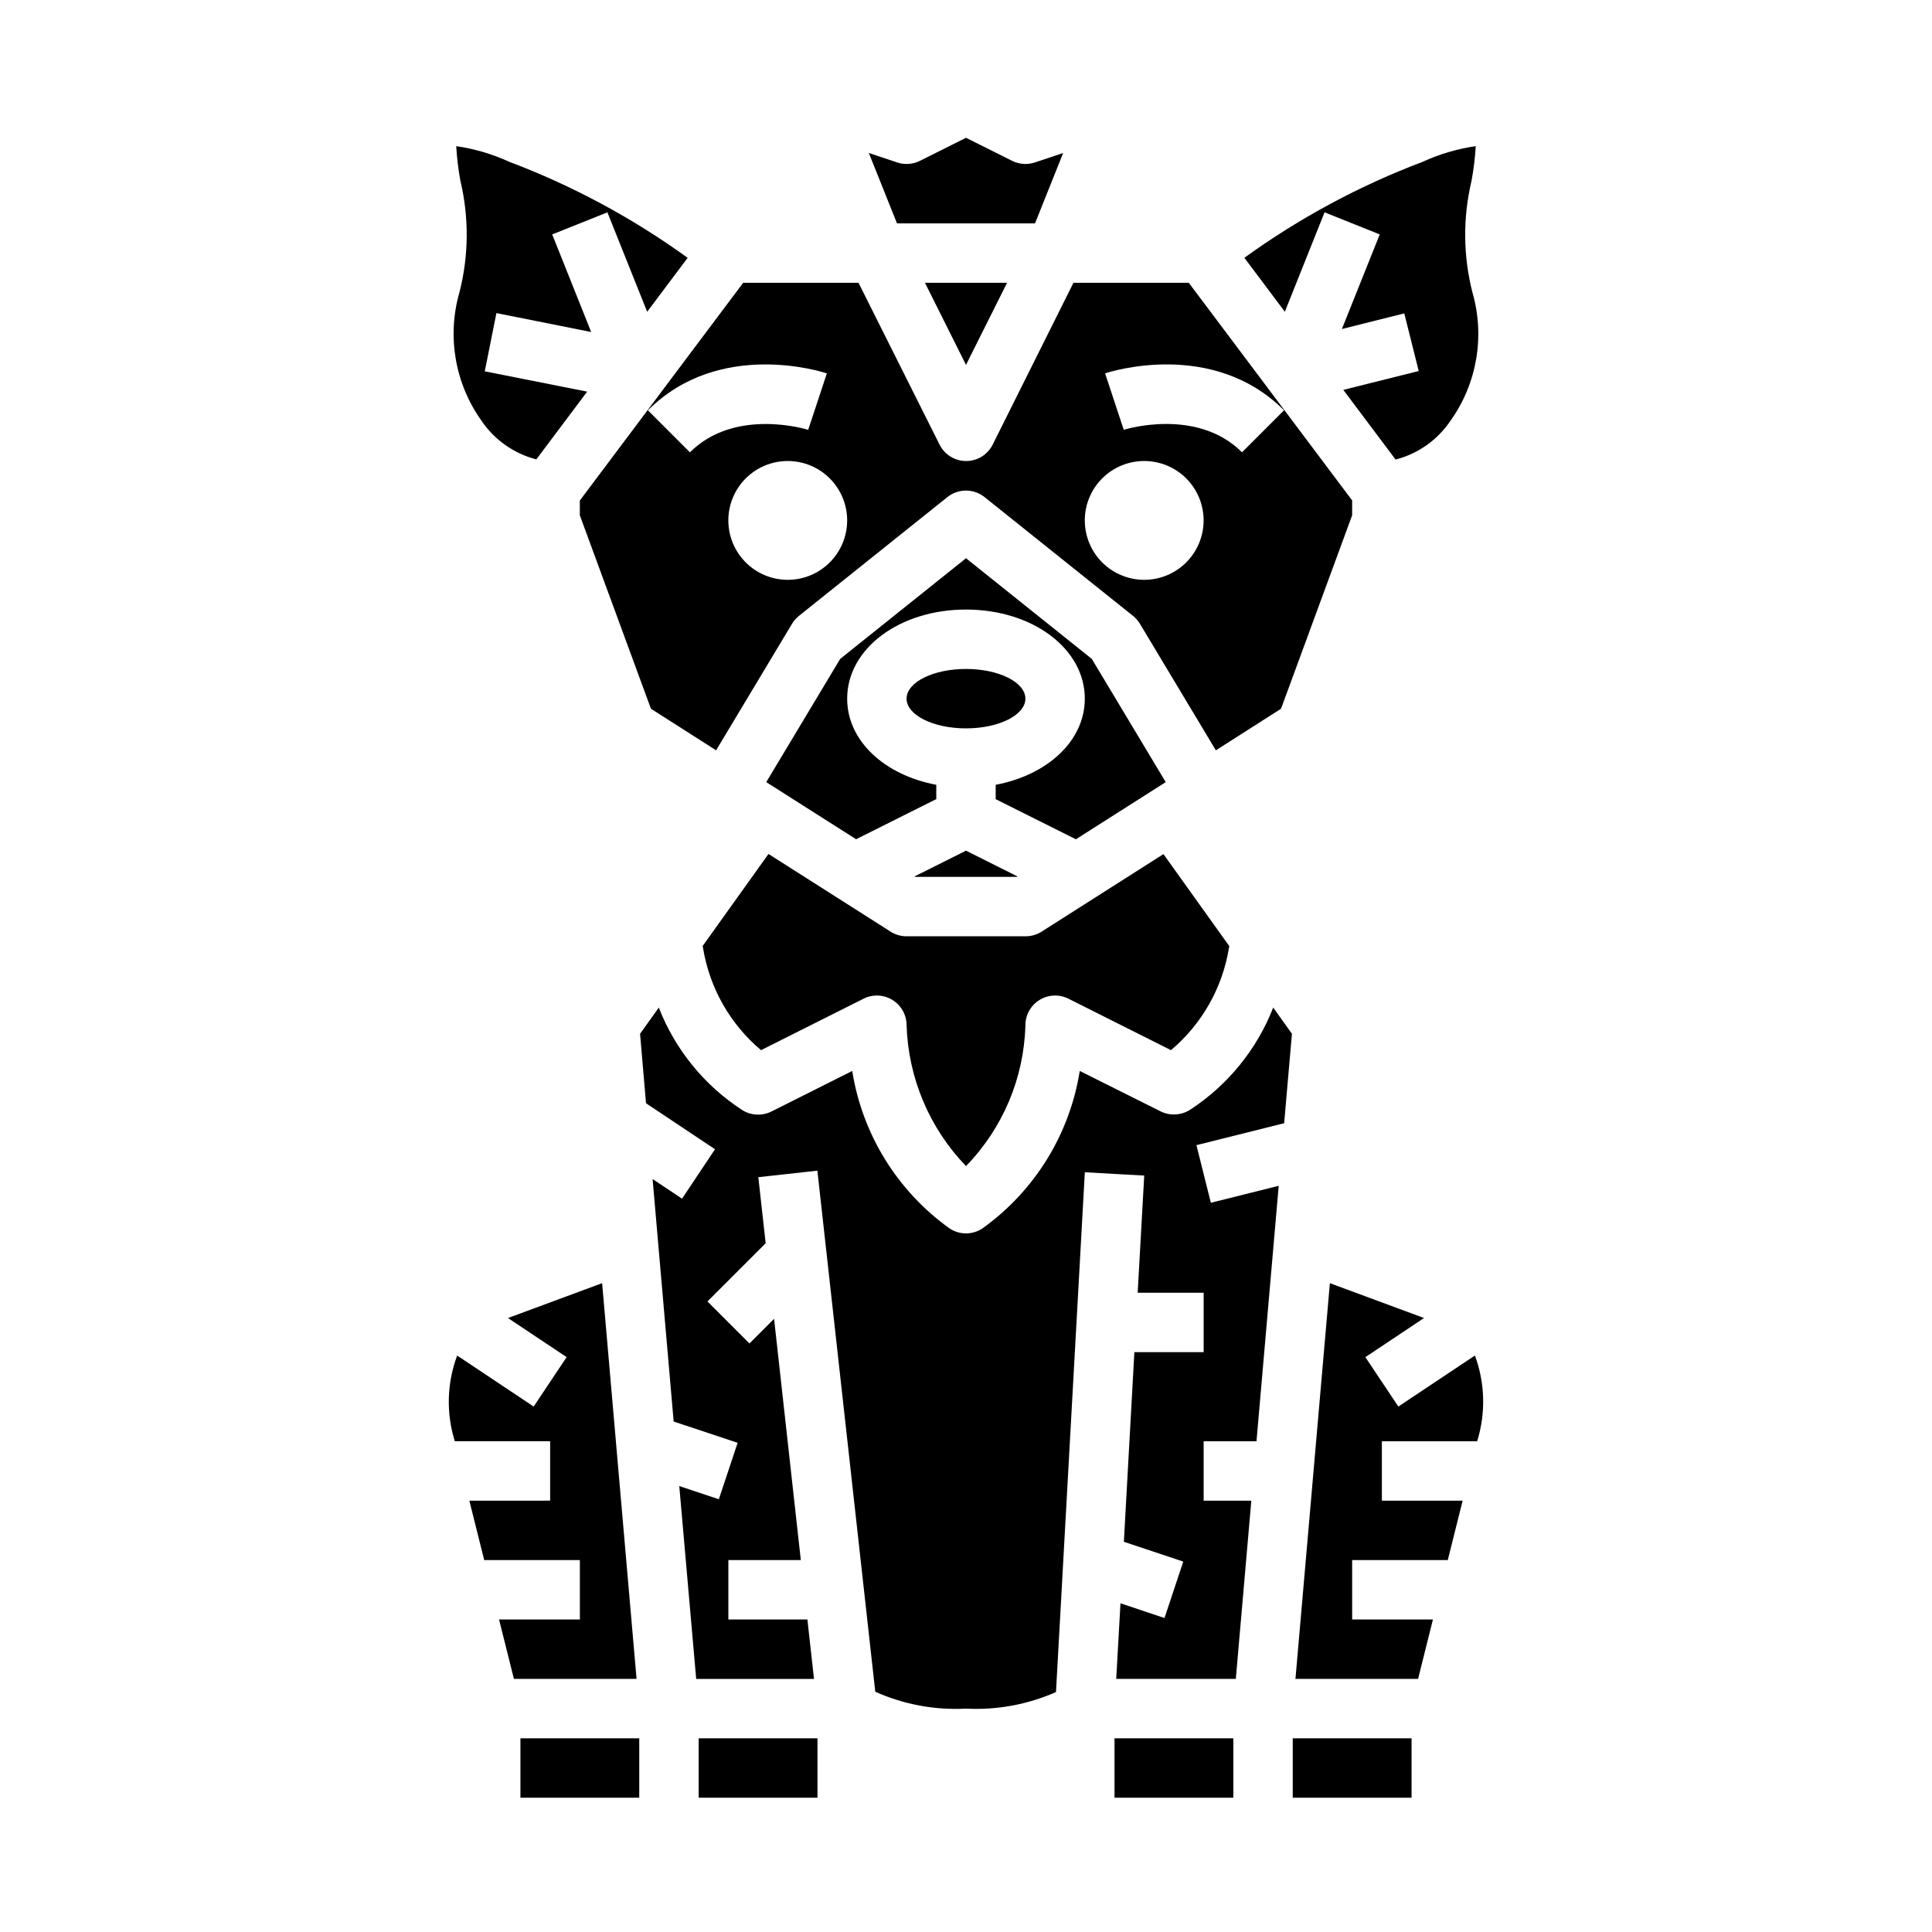
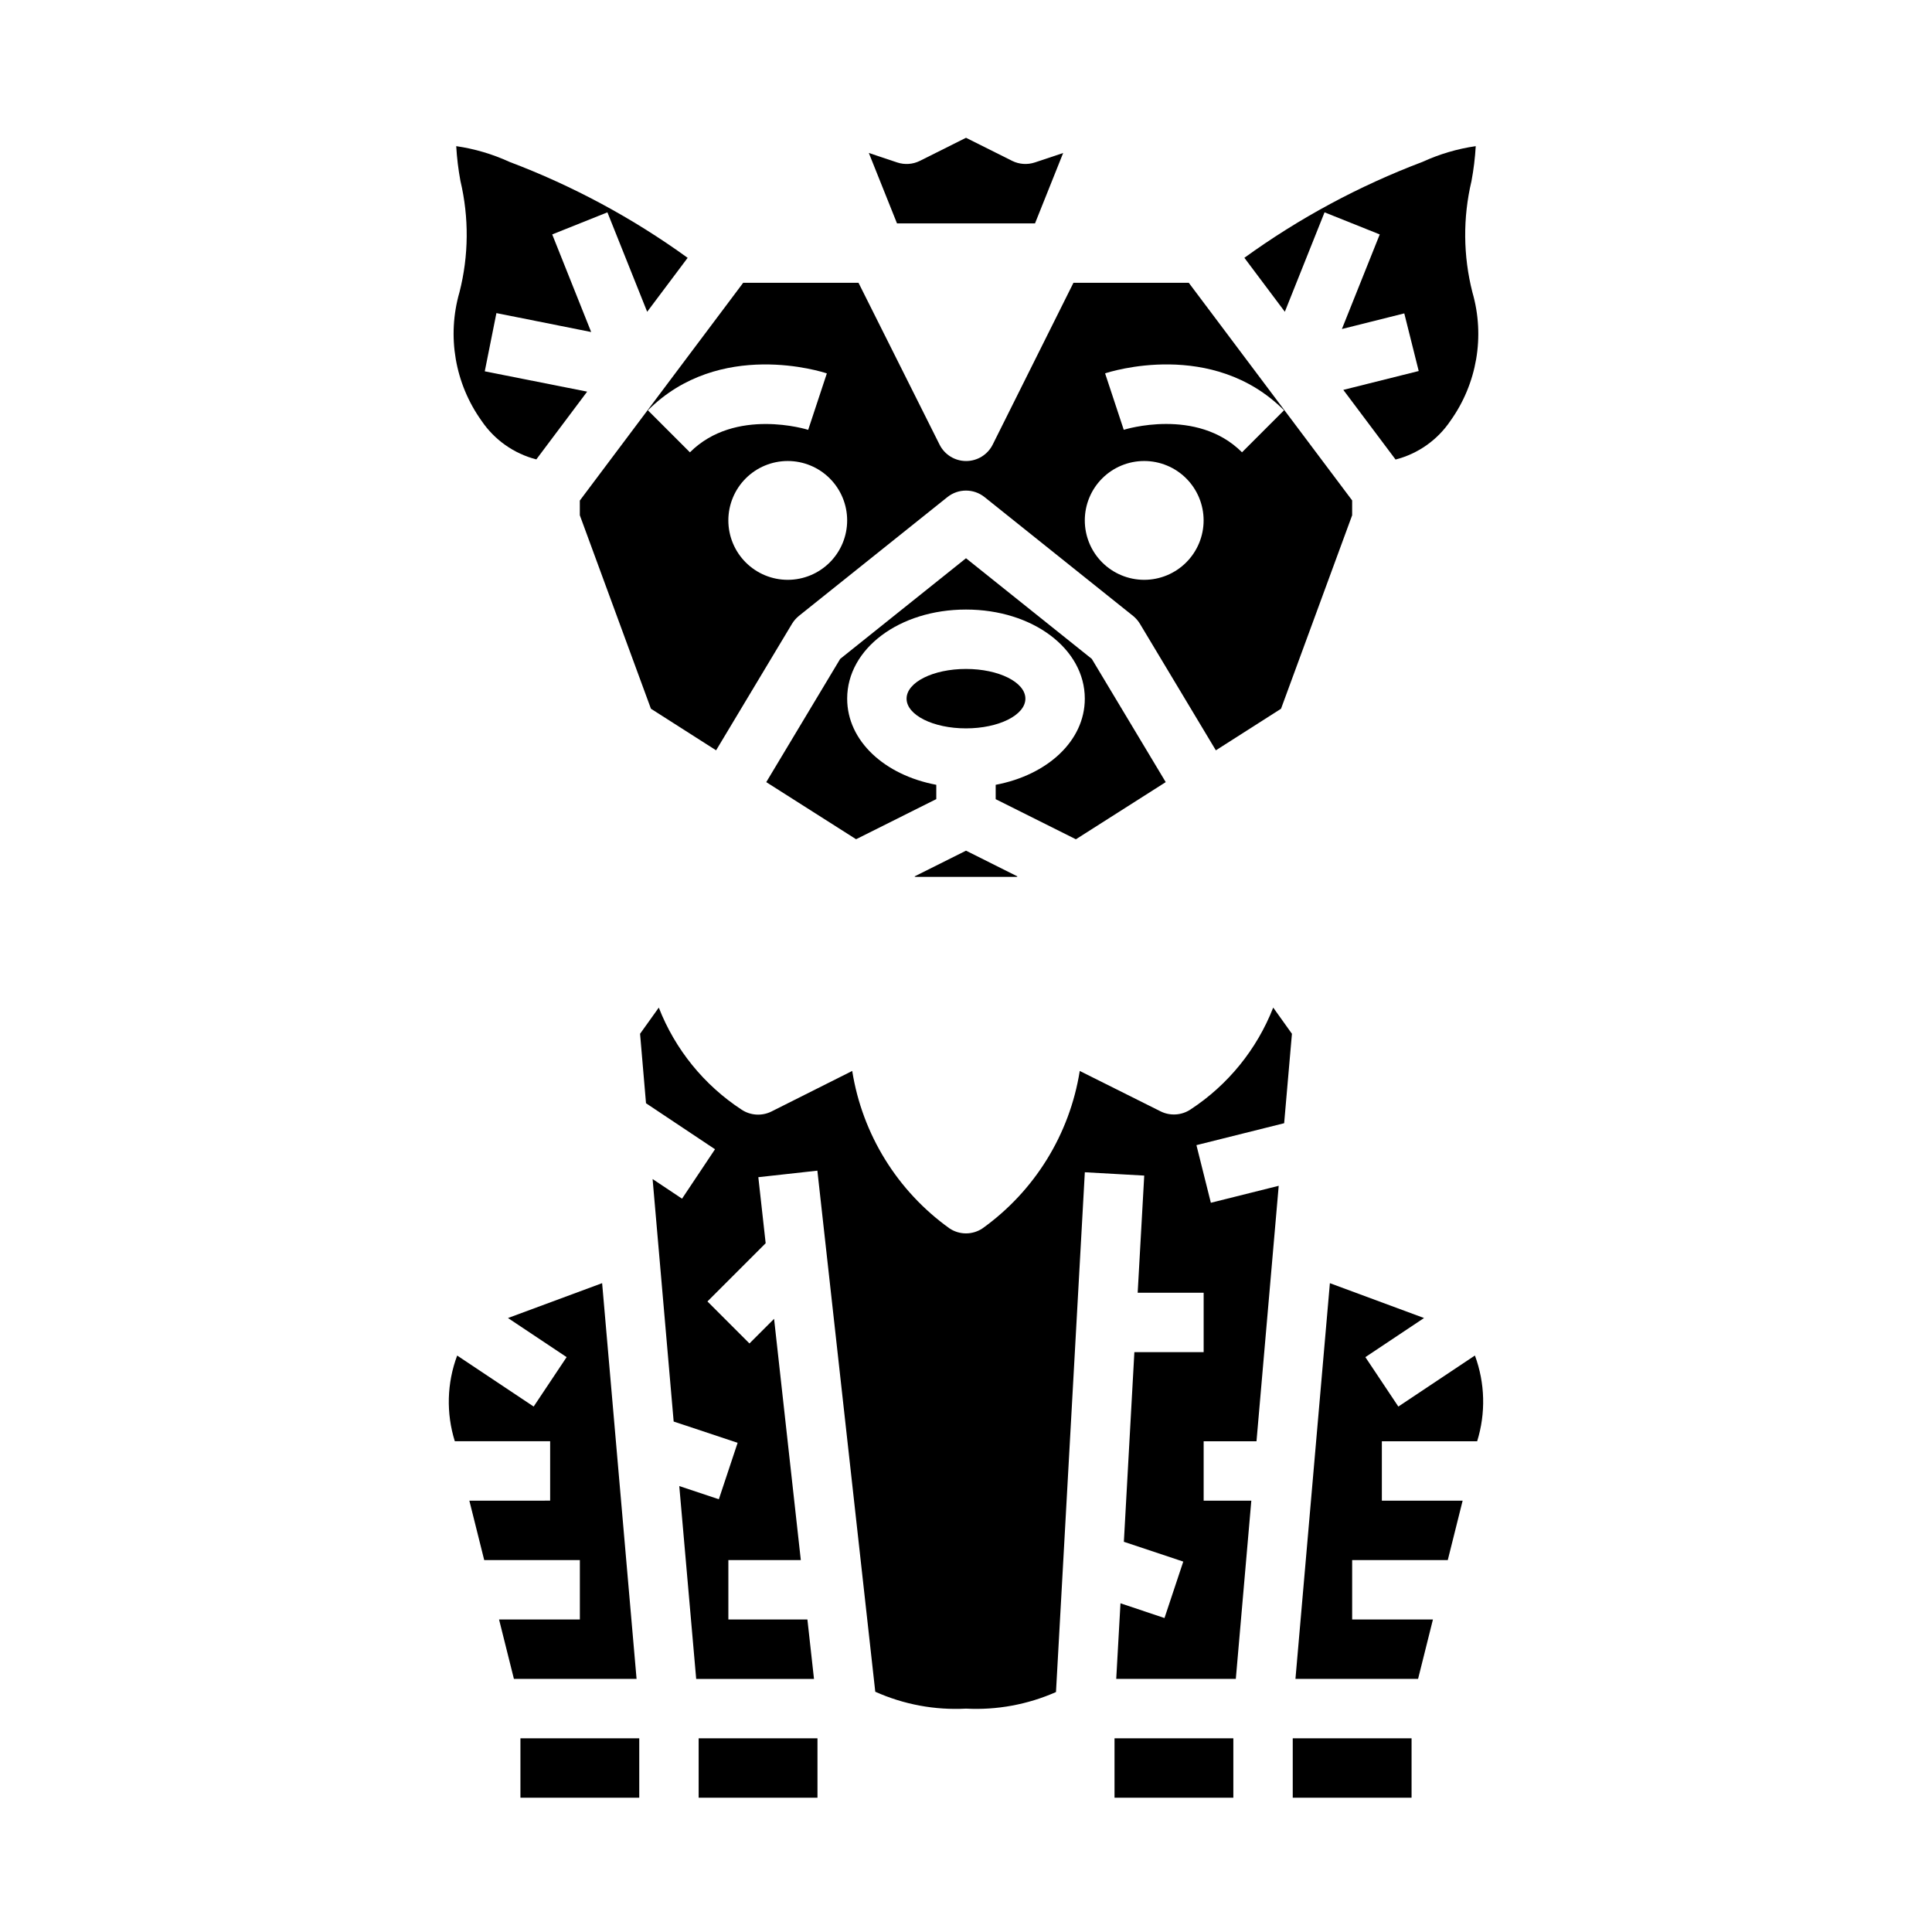
<svg xmlns="http://www.w3.org/2000/svg" fill="#000000" width="800px" height="800px" version="1.1" viewBox="144 144 512 512">
  <g>
    <path d="m415.74 329.15c0 4.348-7.047 7.875-15.742 7.875s-15.746-3.527-15.746-7.875c0-4.348 7.051-7.871 15.746-7.871s15.742 3.523 15.742 7.871" />
    <path d="m386.55 376.38h26.906l0.188-0.117-13.641-6.828-13.645 6.828z" />
    <path d="m452.93 351.27-19.594-32.66-33.336-26.672-33.34 26.672-19.594 32.66 23.805 15.133 21.254-10.629v-3.793c-13.707-2.574-23.617-11.629-23.617-22.828 0-13.242 13.832-23.617 31.488-23.617s31.488 10.375 31.488 23.617c0 11.188-9.91 20.238-23.617 22.828v3.809l21.254 10.629z" />
-     <path d="m330.3 395.15c1.707 10.602 7.164 20.238 15.379 27.152l27.184-13.645c2.449-1.223 5.356-1.086 7.676 0.359 2.324 1.445 3.731 3.992 3.715 6.727 0.449 13.949 6.059 27.234 15.746 37.281 9.742-10.008 15.359-23.316 15.742-37.281-0.016-2.734 1.391-5.281 3.715-6.727s5.231-1.582 7.676-0.359l27.184 13.645c8.211-6.914 13.668-16.551 15.375-27.152l0.094-0.402-17.461-24.402-32.363 20.594c-1.266 0.789-2.727 1.199-4.219 1.188h-31.488c-1.496 0.004-2.965-0.422-4.227-1.227l-32.371-20.594-17.453 24.402z" />
    <path d="m297.66 280.55 18.844 51.27 17.27 11.02 20.113-33.52v0.004c0.484-0.801 1.102-1.512 1.828-2.102l39.359-31.488c2.875-2.301 6.965-2.301 9.84 0l39.359 31.488c0.727 0.59 1.344 1.301 1.828 2.102l20.113 33.52 17.27-11.02 18.848-51.273v-3.938l-43.297-57.676h-30.559l-21.398 42.879c-1.332 2.672-4.059 4.359-7.043 4.359-2.988 0-5.715-1.688-7.047-4.359l-21.477-42.879h-30.559l-43.293 57.711zm186.62-27.82-11.133 11.133c-12.02-12.012-31.148-6.023-31.34-5.961l-4.945-14.957c1.152-0.391 28.469-9.184 47.418 9.789zm-37.055 13.441c4.176 0 8.18 1.656 11.133 4.609s4.613 6.957 4.613 11.133-1.66 8.18-4.613 11.133-6.957 4.613-11.133 4.613-8.18-1.66-11.133-4.613-4.609-6.957-4.609-11.133 1.656-8.18 4.609-11.133 6.957-4.609 11.133-4.609zm-78.719 15.742c0 4.176-1.66 8.18-4.613 11.133-2.953 2.953-6.957 4.613-11.133 4.613s-8.18-1.66-11.133-4.613c-2.953-2.953-4.609-6.957-4.609-11.133s1.656-8.18 4.609-11.133c2.953-2.953 6.957-4.609 11.133-4.609s8.18 1.656 11.133 4.609c2.953 2.953 4.613 6.957 4.613 11.133zm-5.383-38.957-4.945 14.957c-0.188-0.062-19.324-6.055-31.34 5.961l-11.133-11.133c18.949-18.973 46.266-10.188 47.414-9.785z" />
    <path d="m418.29 203.2 7.461-18.656-7.519 2.512 0.004-0.004c-1.98 0.656-4.137 0.504-6.008-0.422l-12.223-6.117-12.227 6.117c-1.867 0.93-4.027 1.082-6.008 0.422l-7.519-2.512 7.465 18.66z" />
-     <path d="m410.88 218.94h-21.758l10.879 21.758z" />
    <path d="m535.46 525.95c2.312-7.434 2.106-15.422-0.59-22.727l-20.293 13.531-8.738-13.098 15.547-10.367-24.953-9.234-9.125 104.87h32.496l3.938-15.742h-21.406v-15.746h25.34l3.938-15.742h-21.406v-15.746z" />
    <path d="m495.02 200.27 14.625 5.856-10.027 25.066 16.531-4.141 3.824 15.273-19.98 5 13.848 18.461v-0.004c5.93-1.52 11.098-5.16 14.523-10.234 7.059-9.867 9.211-22.422 5.84-34.078-2.461-9.656-2.547-19.766-0.25-29.465 0.574-3.062 0.953-6.16 1.133-9.273-4.867 0.703-9.609 2.106-14.082 4.156-16.801 6.352-32.684 14.906-47.234 25.434l10.723 14.297z" />
    <path d="m439.36 604.67h31.488v15.742h-31.488z" />
    <path d="m459.47 438.04c-2.352 1.551-5.348 1.738-7.871 0.496l-21.453-10.723c-2.672 16.797-11.957 31.82-25.781 41.723-2.644 1.766-6.094 1.766-8.738 0-13.824-9.902-23.109-24.926-25.781-41.723l-21.434 10.762c-2.527 1.242-5.523 1.055-7.871-0.496-9.957-6.512-17.633-15.973-21.957-27.055l-4.961 6.941 1.574 18.406 18.285 12.195-8.738 13.098-7.801-5.203 5.582 64.258 16.949 5.644-4.977 14.957-10.484-3.496 4.481 51.105h31.219l-1.746-15.742h-20.945v-15.746h19.199l-7.086-63.938-6.527 6.527-11.133-11.133 15.43-15.43-1.945-17.5 15.648-1.73 15.344 138.09 0.004 0.004c7.547 3.379 15.785 4.91 24.043 4.473 8.18 0.426 16.348-1.078 23.844-4.394l7.644-137.75 15.742 0.883-1.738 31.047h17.484v15.742l-18.359 0.004-2.785 50.254 15.742 5.25-4.977 14.957-11.664-3.91-1.125 20.039h31.691l4.109-47.23h-12.633v-15.746h14.004l5.887-67.699-17.98 4.496-3.824-15.273 23.246-5.809 2.062-23.703-4.961-6.941c-4.328 11.066-11.996 20.512-21.938 27.016z" />
    <path d="m486.59 604.67h31.488v15.742h-31.488z" />
    <path d="m329.15 604.67h31.488v15.742h-31.488z" />
    <path d="m271.61 255.51c3.426 5.07 8.594 8.711 14.523 10.234l13.469-17.957-27.133-5.383 3.086-15.43 25.113 5.016-10.324-25.863 14.625-5.856 10.539 26.355 10.727-14.297c-14.551-10.527-30.434-19.082-47.234-25.434-4.473-2.055-9.223-3.457-14.098-4.164 0.176 3.098 0.551 6.176 1.117 9.227 2.297 9.699 2.211 19.809-0.25 29.465-3.371 11.656-1.219 24.215 5.84 34.086z" />
    <path d="m303.57 484.05-24.953 9.242 15.547 10.359-8.738 13.098-20.27-13.516c-2.731 7.293-2.949 15.285-0.625 22.711h25.262v15.742l-21.41 0.004 3.938 15.742h25.348v15.742l-21.414 0.004 3.938 15.742h32.504z" />
    <path d="m281.92 604.67h31.488v15.742h-31.488z" />
  </g>
</svg>